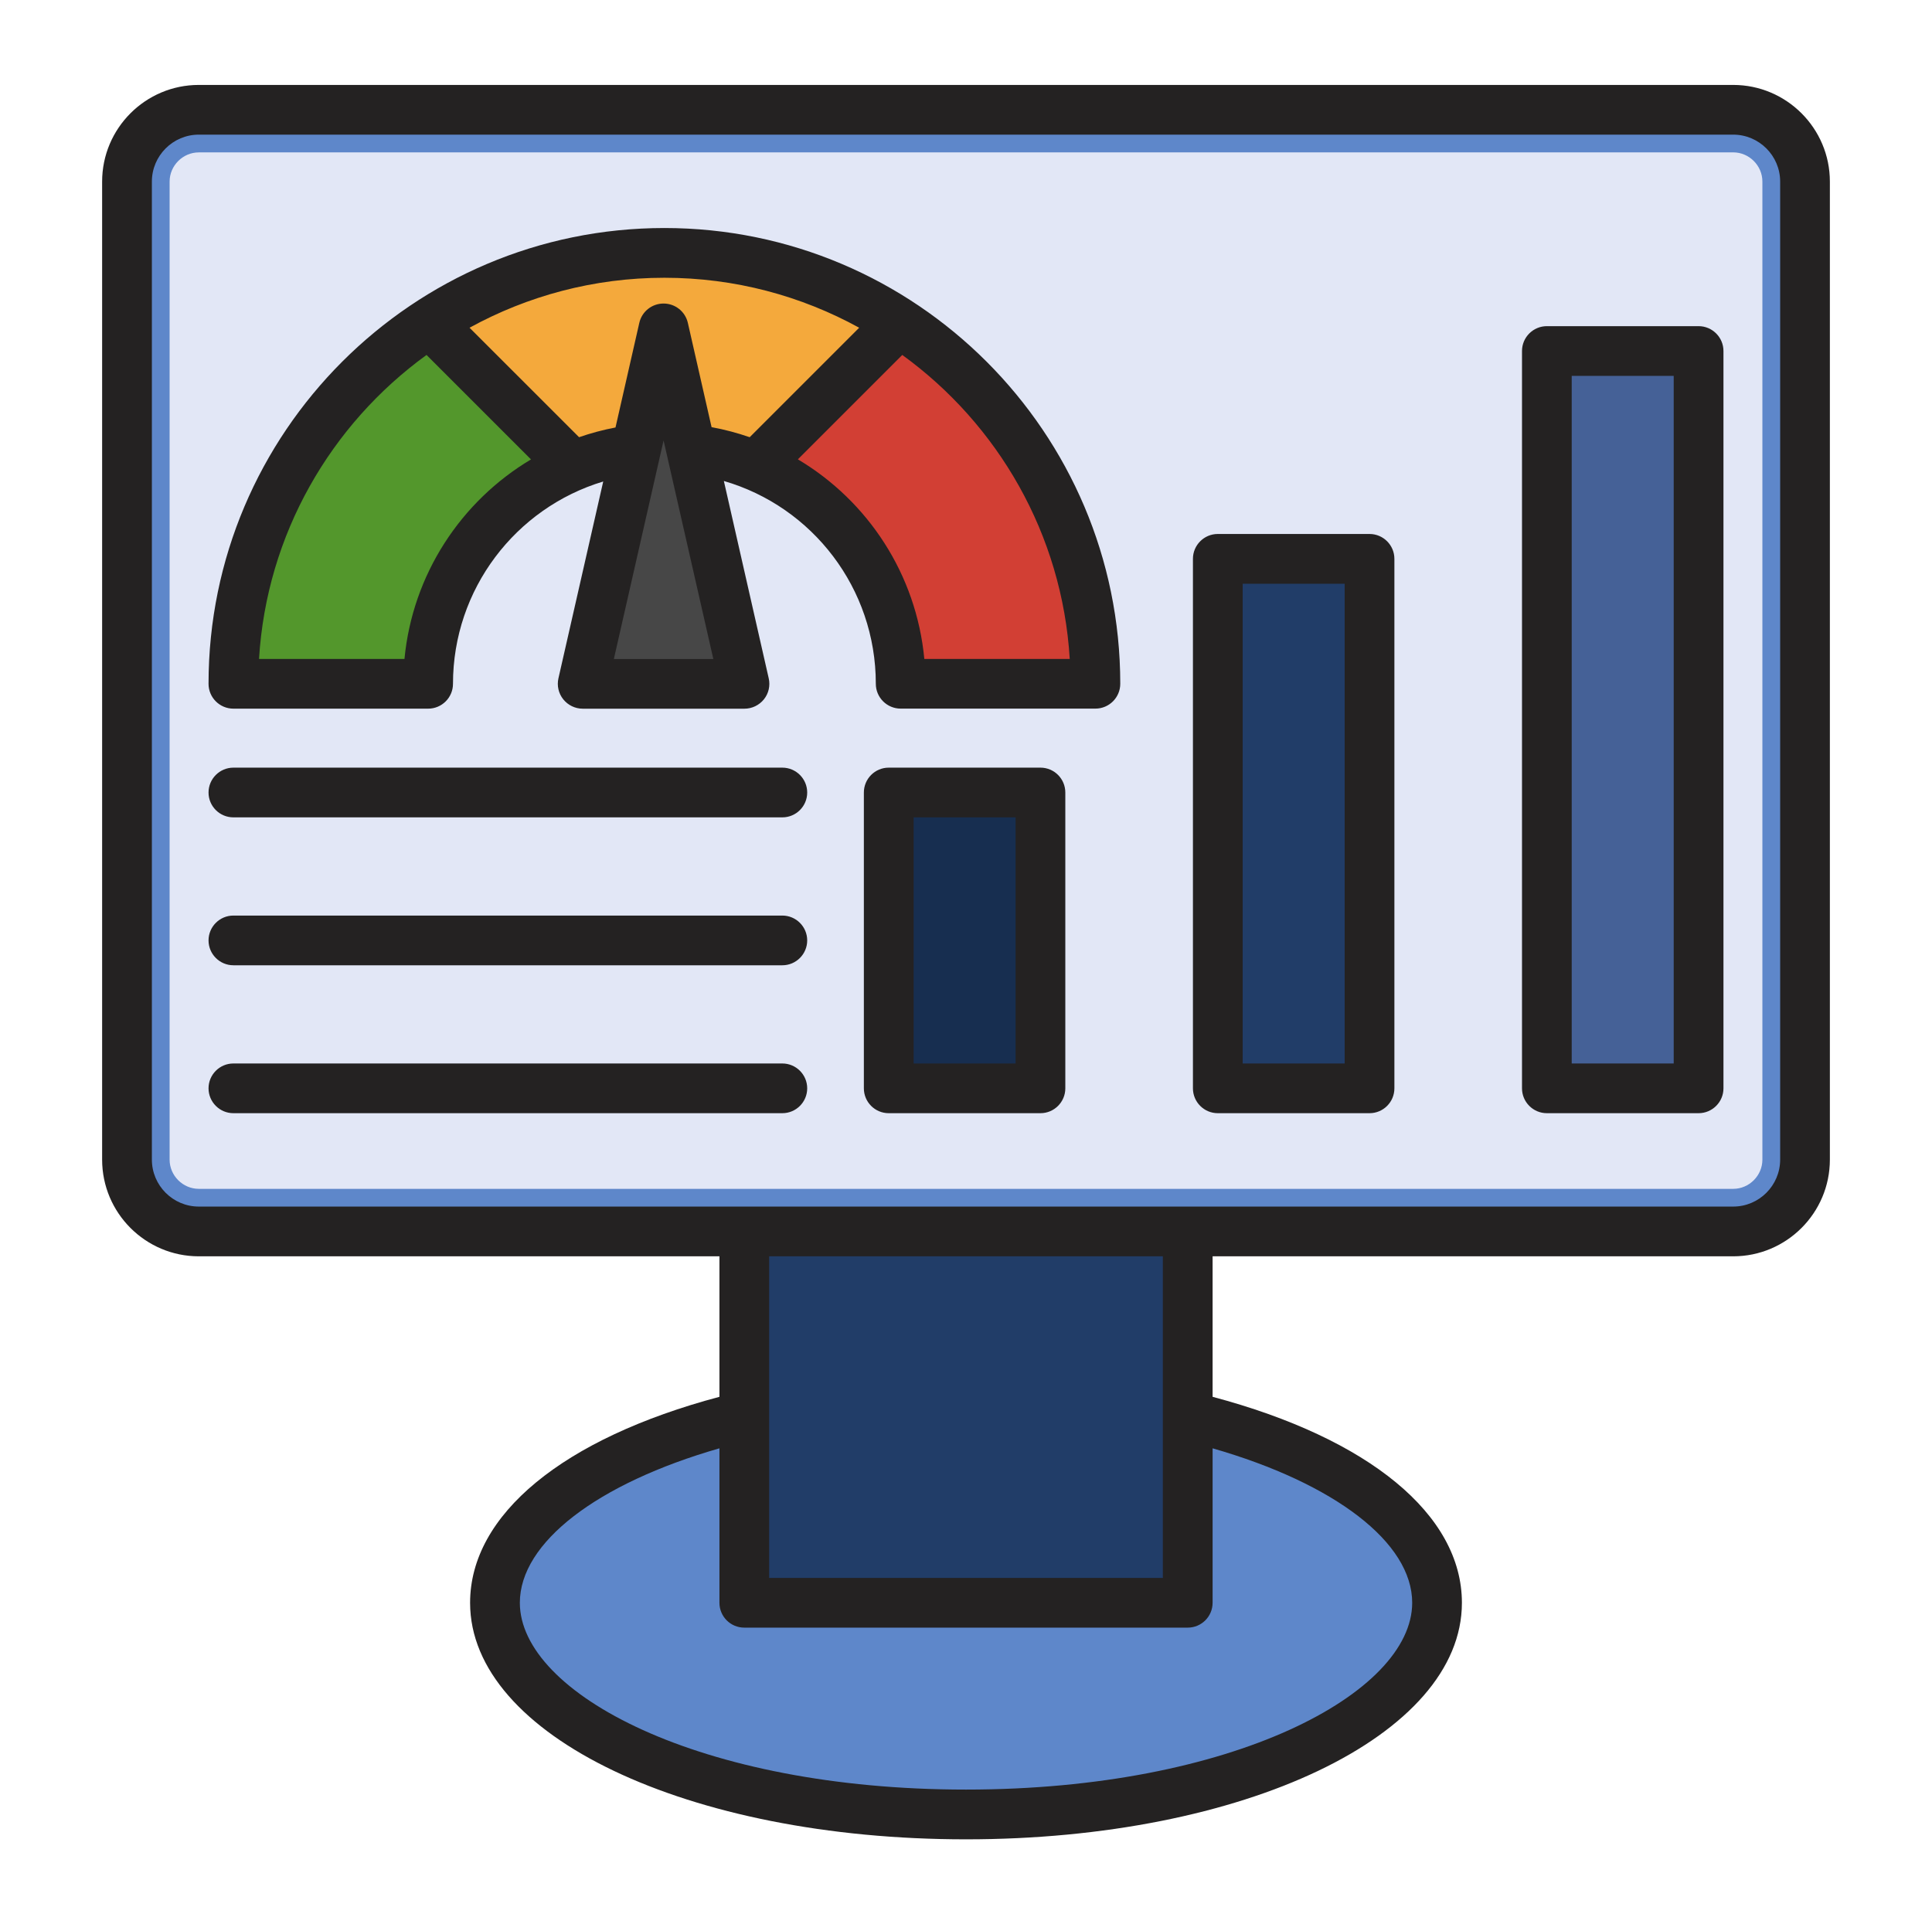
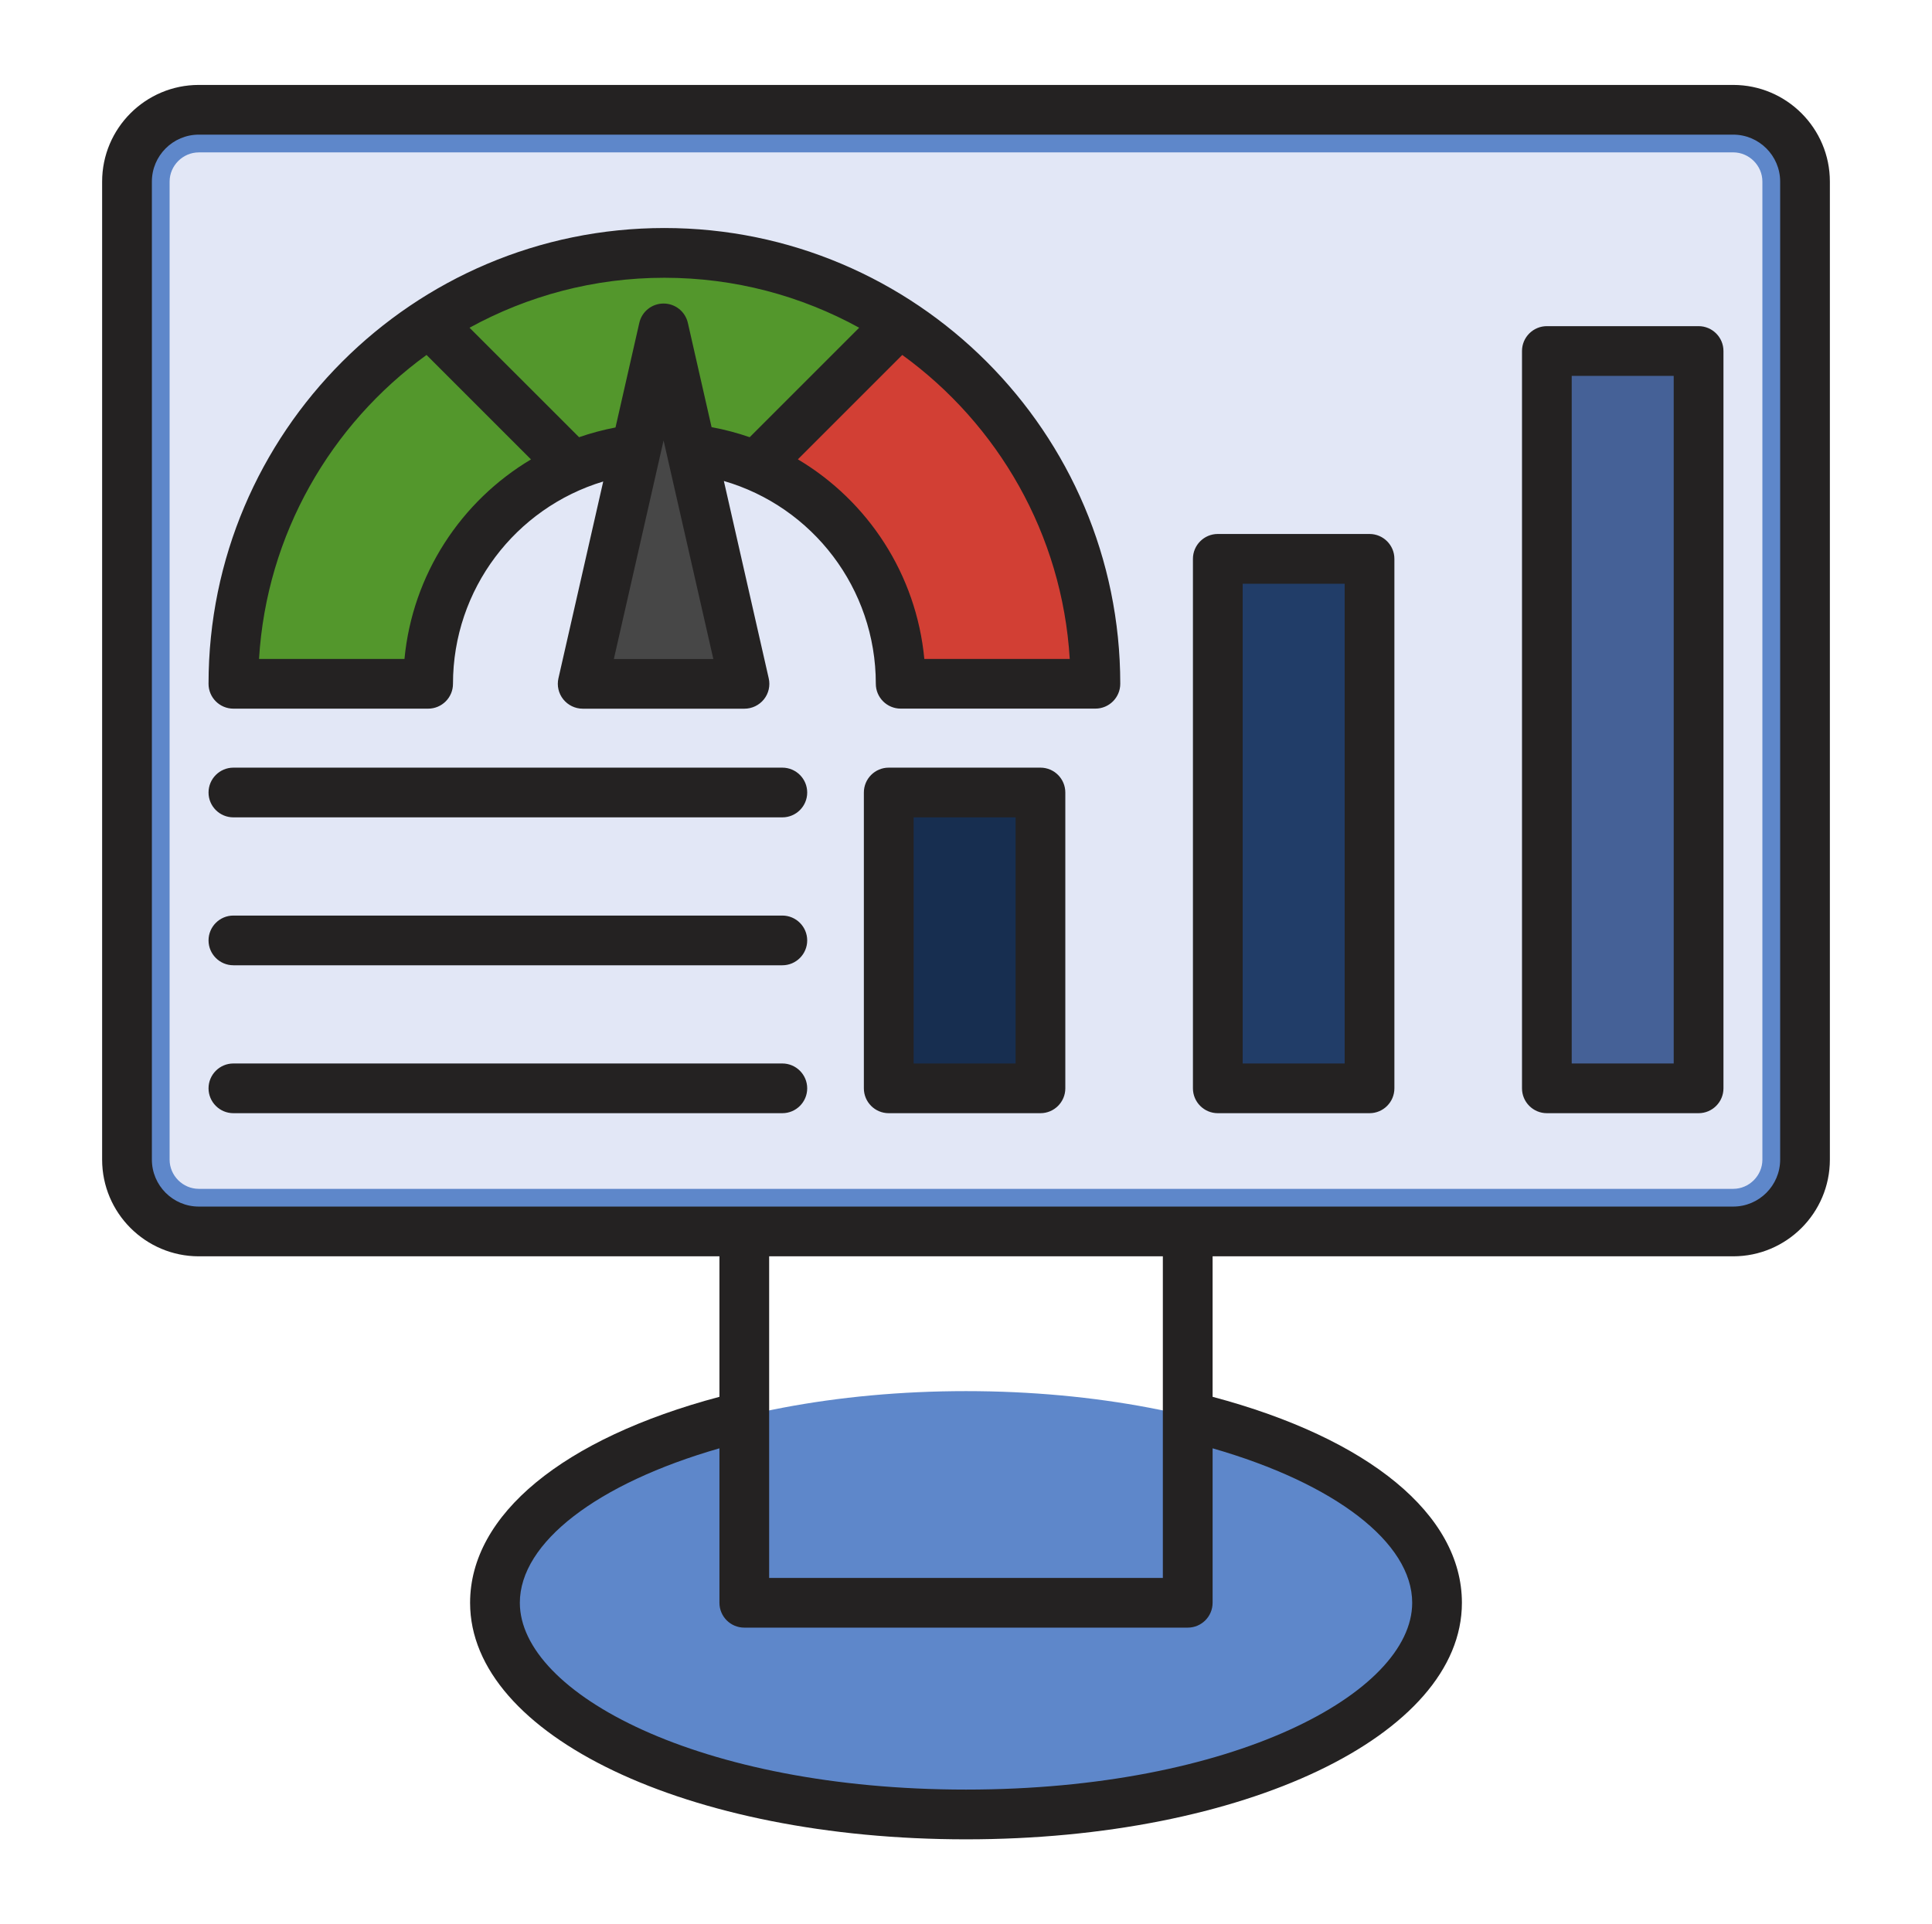
<svg xmlns="http://www.w3.org/2000/svg" width="512" height="510" viewBox="0 0 512 510" fill="none">
  <path fill-rule="evenodd" clip-rule="evenodd" d="M256 368.713C324.946 368.713 380.833 393.833 380.833 424.813C380.833 455.794 324.946 480.904 256 480.904C187.054 480.904 131.167 455.784 131.167 424.804C131.167 393.823 187.054 368.713 256 368.713Z" fill="#5E87CA" />
-   <path fill-rule="evenodd" clip-rule="evenodd" d="M197.245 326.388L256.174 306.955L314.754 326.388V424.804H197.245V326.388Z" fill="#213D68" />
  <path fill-rule="evenodd" clip-rule="evenodd" d="M52.688 29.098H459.311C469.784 29.098 478.347 37.661 478.347 48.134V307.361C478.347 317.824 469.784 326.397 459.311 326.397H52.688C42.216 326.397 33.652 317.834 33.652 307.361V48.124C33.652 37.661 42.226 29.098 52.688 29.098Z" fill="#5E87CA" />
  <path fill-rule="evenodd" clip-rule="evenodd" d="M52.689 40.392C48.455 40.392 44.948 43.899 44.948 48.133V307.361C44.948 311.594 48.455 315.101 52.689 315.101H459.312C463.545 315.101 467.052 311.594 467.052 307.361V48.123C467.052 43.89 463.545 40.383 459.312 40.383H52.689V40.392Z" fill="#E2E7F6" />
  <path fill-rule="evenodd" clip-rule="evenodd" d="M235.521 210.051H275.733V288.461H235.521V210.051Z" fill="#172E50" />
  <path fill-rule="evenodd" clip-rule="evenodd" d="M322.728 148.117H362.94V288.45H322.728V148.117Z" fill="#213D68" />
  <path fill-rule="evenodd" clip-rule="evenodd" d="M409.935 93.035H450.147V288.461H409.935V93.035Z" fill="#456197" />
  <path fill-rule="evenodd" clip-rule="evenodd" d="M176.068 67.023C239.144 67.023 290.284 118.164 290.284 181.239H238.679C238.679 146.664 210.653 118.629 176.068 118.629C141.494 118.629 113.458 146.664 113.458 181.239H61.862C61.862 118.164 112.993 67.023 176.068 67.023Z" fill="#53972C" />
  <path fill-rule="evenodd" clip-rule="evenodd" d="M238.369 85.508C271.917 105.406 290.284 139.409 290.284 181.24H238.679C238.679 155.277 222.869 133.006 200.355 123.522L238.369 85.508Z" fill="#D23F34" />
-   <path fill-rule="evenodd" clip-rule="evenodd" d="M176.068 67.023C199.057 67.023 220.447 73.824 238.369 85.507L200.355 123.521C192.886 120.372 184.681 118.638 176.068 118.638C167.456 118.638 159.251 120.382 151.782 123.521L113.768 85.507C131.69 73.824 153.09 67.023 176.068 67.023Z" fill="#F4A93C" />
  <path fill-rule="evenodd" clip-rule="evenodd" d="M175.865 87.039L197.293 181.24H154.426L175.865 87.039Z" fill="#474747" />
  <path fill-rule="evenodd" clip-rule="evenodd" d="M213.917 288.461C213.917 292.094 210.963 295.048 207.33 295.048H61.853C58.22 295.048 55.265 292.094 55.265 288.461C55.265 284.828 58.22 281.873 61.853 281.873H207.32C210.963 281.873 213.917 284.828 213.917 288.461ZM213.917 249.255C213.917 252.888 210.963 255.843 207.33 255.843H61.853C58.22 255.843 55.265 252.888 55.265 249.255C55.265 245.623 58.22 242.668 61.853 242.668H207.32C210.963 242.668 213.917 245.623 213.917 249.255ZM213.917 210.06C213.917 213.693 210.963 216.638 207.33 216.638H61.853C58.22 216.638 55.265 213.693 55.265 210.06C55.265 206.417 58.22 203.463 61.853 203.463H207.32C210.963 203.463 213.917 206.417 213.917 210.06ZM244.956 174.652C242.844 152.245 230.037 132.802 211.447 121.749L239.115 94.081C264.438 112.439 281.488 141.54 283.493 174.652H244.956ZM182.288 85.575L188.575 113.214C192.053 113.853 195.414 114.754 198.679 115.878L227.693 86.864C212.358 78.436 194.765 73.621 176.059 73.621C157.362 73.621 139.779 78.445 124.434 86.864L153.458 115.878C156.577 114.803 159.793 113.931 163.116 113.301L169.423 85.575C170.101 82.572 172.775 80.451 175.846 80.451C178.936 80.451 181.6 82.572 182.288 85.575ZM162.68 174.662L175.855 116.74L189.04 174.662H162.68ZM107.19 174.652H68.644C70.649 141.54 87.709 112.449 113.032 94.081L140.719 121.768C122.138 132.841 109.312 152.293 107.19 174.652ZM176.068 60.436C109.457 60.436 55.265 114.638 55.265 181.239C55.265 184.882 58.22 187.827 61.853 187.827H113.458C117.101 187.827 120.046 184.882 120.046 181.239C120.046 156.188 136.611 134.623 159.861 127.619L147.994 179.777C147.548 181.724 148.013 183.787 149.273 185.357C150.522 186.916 152.421 187.837 154.427 187.837H197.294C199.299 187.837 201.188 186.916 202.447 185.357C203.697 183.797 204.172 181.734 203.717 179.777L191.83 127.484C215.332 134.313 232.101 155.945 232.101 181.23C232.101 184.872 235.056 187.817 238.688 187.817H290.294C293.927 187.817 296.881 184.872 296.881 181.23C296.881 114.628 242.689 60.436 176.068 60.436ZM443.55 281.873H416.522V99.632H443.55V281.873ZM450.147 86.447H409.934C406.302 86.447 403.347 89.402 403.347 93.035V288.461C403.347 292.094 406.302 295.048 409.934 295.048H450.147C453.77 295.048 456.735 292.094 456.735 288.461V93.035C456.735 89.402 453.77 86.447 450.147 86.447ZM356.353 281.873H329.325V154.715H356.353V281.873ZM362.94 141.53H322.727C319.095 141.53 316.14 144.485 316.14 148.118V288.461C316.14 292.094 319.095 295.048 322.727 295.048H362.94C366.583 295.048 369.528 292.094 369.528 288.461V148.118C369.528 144.485 366.573 141.53 362.94 141.53ZM269.146 281.873H242.118V216.638H269.146V281.873ZM275.733 203.463H235.521C231.878 203.463 228.933 206.417 228.933 210.06V288.461C228.933 292.094 231.878 295.048 235.521 295.048H275.733C279.366 295.048 282.321 292.094 282.321 288.461V210.06C282.321 206.417 279.376 203.463 275.733 203.463ZM471.76 307.351V48.123C471.76 41.275 466.17 35.685 459.312 35.685H52.688C45.83 35.685 40.25 41.275 40.25 48.123V307.351C40.25 314.21 45.83 319.8 52.688 319.8H459.312C466.17 319.8 471.76 314.22 471.76 307.351ZM308.167 418.225H203.833V332.984H308.167V418.225ZM374.246 424.812C374.246 408.838 353.737 393.183 321.352 383.873V424.812C321.352 428.455 318.397 431.4 314.764 431.4H197.245C193.603 431.4 190.658 428.455 190.658 424.812V383.873C158.263 393.183 137.764 408.847 137.764 424.812C137.764 448.721 185.281 474.325 256 474.325C326.728 474.325 374.246 448.721 374.246 424.812ZM459.312 22.51H52.688C38.554 22.51 27.065 34.009 27.065 48.133V307.361C27.065 321.485 38.554 332.984 52.688 332.984H190.658V370.223C149.205 381.257 124.579 401.456 124.579 424.822C124.579 459.978 182.307 487.51 256 487.51C329.693 487.51 387.421 459.978 387.421 424.822C387.421 401.456 362.805 381.257 321.352 370.223V332.984H459.312C473.446 332.984 484.935 321.485 484.935 307.361V48.123C484.935 34.009 473.436 22.51 459.312 22.51Z" fill="#242222" />
</svg>